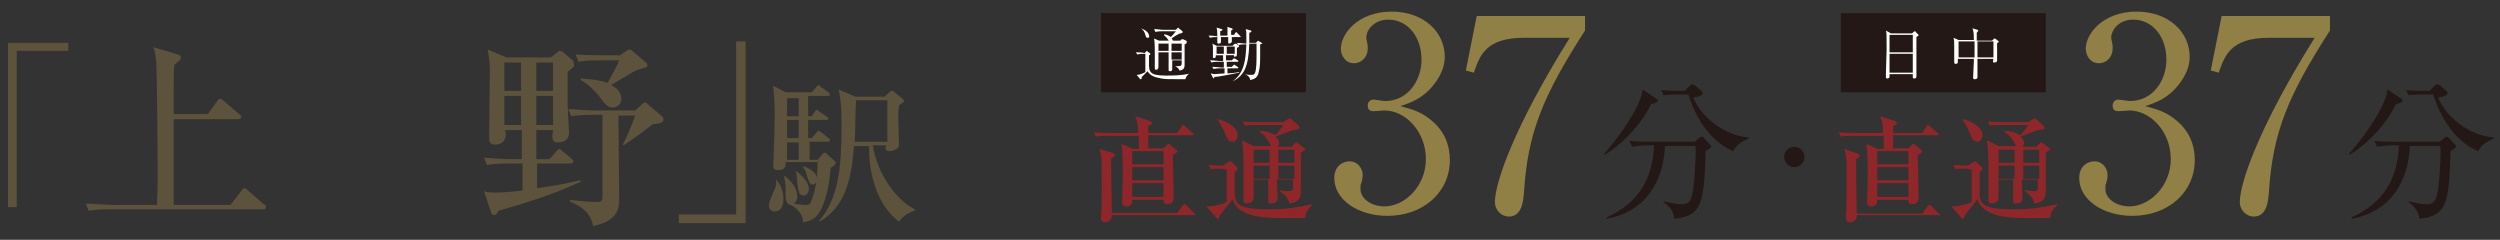
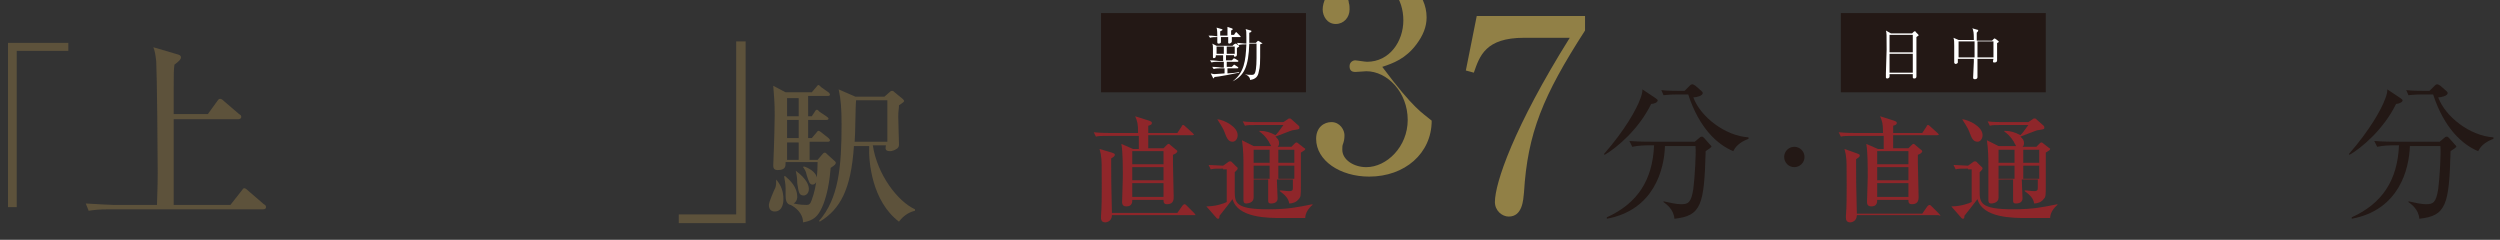
<svg xmlns="http://www.w3.org/2000/svg" version="1.1" x="0px" y="0px" viewBox="0 0 344 33" style="enable-background:new 0 0 344 33;" xml:space="preserve">
  <rect x="0" y="0" width="344" height="33" fill="#333333" stroke="none" />
  <style type="text/css">
	.st0{fill:#5D523B;}
	.st1{fill:#231815;}
	.st2{fill:#918046;}
	.st3{fill:#8F262A;}
	.st4{fill:#FFFFFF;}
</style>
  <g id="レイヤー_1">
</g>
  <g id="レイヤー_2">
    <g>
      <g>
        <g>
          <path class="st0" d="M2.3,7.1v21.4H1.1V5.9h8.3v1.1H2.3z" />
          <path class="st0" d="M36.2,28.8h-21c-1.7,0-2.3,0.1-3,0.2l-0.4-1c1.6,0.1,3.6,0.2,3.9,0.2h5.9c0-0.9,0.1-2.1,0.1-4.5      c0-2.7-0.1-13.4-0.2-15.2c-0.1-1-0.2-1.5-0.4-2l3.4,1c0.3,0.1,0.4,0.2,0.4,0.4c0,0.2-0.1,0.4-0.9,1c-0.1,0.8-0.1,1.3-0.1,3.1      v3.7h4.7l1.3-1.8c0.2-0.3,0.3-0.3,0.4-0.3c0.2,0,0.4,0.2,0.5,0.3l2.1,1.8c0.2,0.1,0.3,0.2,0.3,0.4c0,0.2-0.2,0.3-0.4,0.3h-8.9      c0,1,0,11.2,0,11.8h7.8l1.5-1.9c0.2-0.3,0.3-0.4,0.4-0.4c0.2,0,0.4,0.2,0.5,0.3l2.2,1.9c0.2,0.1,0.3,0.2,0.3,0.4      C36.6,28.8,36.3,28.8,36.2,28.8z" />
-           <path class="st0" d="M75.8,7.9l0.9-0.7c0.1-0.1,0.2-0.2,0.4-0.2c0.1,0,0.2,0.1,0.3,0.1l1.5,1.3C78.9,8.7,79,8.8,79,9      c0,0.2-0.5,0.6-0.9,0.9v4.3c0,0.5,0.2,3.9,0.2,4.1c0,0.9-0.7,1.3-1.5,1.3c-0.3,0-0.8,0-0.8-0.9c0-0.2,0.1-0.6,0.1-0.8h-2.3v4      h1.8l0.9-1c0.2-0.2,0.3-0.4,0.4-0.4c0.2,0,0.3,0.1,0.5,0.3l1.2,1c0.1,0.1,0.3,0.2,0.3,0.4c0,0.2-0.2,0.3-0.4,0.3h-4.6v3.4      c3.3-0.5,3.7-0.6,6-1.1V25c-4.3,2-8.2,3.1-11.3,4c-0.2,0.4-0.4,0.6-0.6,0.6c-0.2,0-0.4-0.2-0.4-0.3l-1-3      c0.2,0.1,0.7,0.2,1.5,0.2c1.3,0,3.3-0.2,3.8-0.3v-3.7H70c-1.7,0-2.3,0.1-3,0.2l-0.4-1c1.3,0.1,2.6,0.2,3.9,0.2h1.3v-4h-2.3      c0,0.2,0.1,0.4,0.1,0.6c0,0.8-0.5,1.4-1.5,1.4c-0.8,0-0.8-0.6-0.8-0.9c0-1.4,0.1-7.6,0.1-8.9c0-1,0-1.7-0.3-3.3l2.6,1.1H75.8z       M69.4,8.6v3.9h2.3V8.6H69.4z M69.4,13.2v4h2.3v-4H69.4z M73.8,8.6v3.9h2.3V8.6H73.8z M73.8,13.2v4h2.3v-4H73.8z M82.8,15.8      h-1.2c-1.9,0-2.4,0.1-3,0.2l-0.4-1c1.2,0.1,2.6,0.2,3.9,0.2h5.3l1-0.9c0.1-0.1,0.2-0.2,0.4-0.2c0.1,0,0.2,0.1,0.3,0.2l2,1.7      c0.1,0.1,0.2,0.2,0.2,0.4c0,0.6-0.7,0.6-1.5,0.7c-1.9,1.5-3.5,2.6-4,2.9l-0.1-0.1c0.6-1.2,1.1-2.3,1.7-4h-2.3l0.1,11.5      c0,1,0,3-3.6,3.7c-0.2-1-0.5-2.2-3.2-3.4v-0.2c1.7,0.2,3,0.3,3.8,0.3c0.7,0,0.7-0.3,0.7-1V15.8z M85.2,7.7L86.2,7      c0.3-0.2,0.3-0.2,0.4-0.2s0.3,0.1,0.4,0.2l2,1.7C89,8.7,89.1,8.9,89.1,9c0,0.2-0.1,0.3-1.4,0.6c-0.5,0.2-2.4,1.4-3.6,2.1      c0.4,0.2,1.4,0.8,1.4,1.9c0,0.3-0.2,1.2-1.2,1.2c-0.2,0-0.6,0-1.2-0.7c-0.9-1.2-1.7-2.2-3.2-3.1v-0.2c1.7,0.1,2.9,0.3,3.7,0.6      c1.3-2.3,1.4-2.6,1.6-3.1h-2.6c-1.9,0-2.4,0.1-3,0.2l-0.4-1c1.3,0.1,2.7,0.1,3.9,0.1H85.2z" />
          <path class="st0" d="M93.4,30.8v-1.3h7.9V5.7h1.3v25H93.4z" />
          <path class="st0" d="M106.8,24.7c0.7,0.8,1,1.7,1,2.7c0,0.2,0,1.7-1.2,1.7c-0.4,0-0.8-0.2-0.8-0.9c0-0.4,0.7-2,0.9-2.4      c0.1-0.3,0.1-0.6,0.1-1L106.8,24.7z M112.5,22l0.6-0.7c0.1-0.1,0.2-0.3,0.4-0.3c0.1,0,0.2,0.1,0.4,0.3l1,0.9      c0.1,0.1,0.1,0.1,0.1,0.2c0,0.2-0.1,0.3-0.7,0.7c-0.1,1.2-0.4,4.3-1.6,6.2c-0.7,1.1-1.8,1.2-2.2,1.3c0-1.3-1.1-2.1-1.7-2.4      c-0.6-0.1-0.7-0.7-0.7-1.3c0-0.2,0-0.9,0-1c0-0.1,0-0.6-0.2-1.6l0.1-0.1c0.7,0.6,1.7,1.5,1.7,2.9c0,0.1,0,0.6-0.5,0.9      c0.9,0.2,1.6,0.2,1.8,0.2c0.3,0,0.5-0.1,0.7-0.7c0.7-1.9,0.8-3.9,0.8-5.2h-4.4c0,0.6,0,1.1-1.1,1.1c-0.5,0-0.6-0.3-0.6-0.6      c0-0.4,0.1-2.3,0.1-2.7c0-0.2,0.1-2.9,0.1-4.3c0-1.8-0.1-2.6-0.2-4l1.7,0.9h3.6l0.6-0.7c0.2-0.2,0.2-0.3,0.3-0.3      c0.1,0,0.1,0,0.4,0.3l1,0.7c0.1,0.1,0.2,0.2,0.2,0.3c0,0.2-0.2,0.2-0.3,0.2h-2.7V16h0.5l0.4-0.6c0.1-0.2,0.2-0.3,0.3-0.3      c0.1,0,0.2,0.1,0.4,0.3l0.9,0.6c0.1,0.1,0.3,0.2,0.3,0.3c0,0.2-0.2,0.2-0.3,0.2h-2.5V19h0.5l0.6-0.7c0.1-0.1,0.2-0.3,0.3-0.3      c0.1,0,0.3,0.1,0.4,0.2L114,19c0.1,0.1,0.2,0.2,0.2,0.3c0,0.2-0.2,0.2-0.3,0.2h-2.5V22H112.5z M108.3,13.5V16h1.6v-2.5H108.3z       M108.3,16.5V19h1.6v-2.5H108.3z M109.9,22v-2.4h-1.6V22H109.9z M109.5,23.5c1.5,1.1,1.8,2,1.8,2.5c0,0.6-0.4,0.9-0.7,0.9      c-0.7,0-0.7-0.5-0.9-1.7C109.7,24.4,109.6,24,109.5,23.5L109.5,23.5z M110.6,22.9c0.4,0.1,1.8,0.7,1.8,1.7      c0,0.4-0.2,0.8-0.6,0.8c-0.4,0-0.5-0.4-0.8-1.3c-0.1-0.6-0.3-0.8-0.5-1.1L110.6,22.9z M120.1,20c0.6,4,3.4,7.7,5.8,8.8V29      c-0.9,0.2-1.7,0.8-2.2,1.5c-3.7-2.8-4.2-8.2-4.1-10.4h-2.1c-0.4,6-1.9,8.7-4.7,10.4l-0.1-0.1c2.7-3.1,3.1-7.4,3.1-13.3      c0-2.2-0.1-3.4-0.4-4.8l2.3,1h4l0.8-0.7c0.1-0.1,0.1-0.1,0.3-0.1c0.1,0,0.2,0.1,0.3,0.2l1.1,0.9c0.1,0.1,0.2,0.2,0.2,0.3      c0,0.1-0.1,0.2-0.7,0.6c0,0.4-0.1,0.8-0.1,1.5c0,0.6,0.1,3.7,0.1,3.8c0,0.2,0,0.4-0.2,0.6c-0.4,0.3-0.8,0.4-1,0.4      c-0.7,0-0.7-0.3-0.6-0.8H120.1z M122.1,19.5v-5.7h-4.3c-0.1,0.8-0.1,4.8-0.2,5.7H122.1z" />
        </g>
      </g>
      <g>
        <path class="st1" d="M227.2,14.3c-1.7,3.5-4.8,6.1-6.4,7l-0.1-0.1c2.9-3.3,4.5-6.2,5-7.6c0.2-0.5,0.3-0.9,0.3-1.3l1.8,1.2     c0.1,0.1,0.3,0.2,0.3,0.3C228.1,14.1,227.6,14.3,227.2,14.3z M234.7,20.8c-0.2,7.4-0.6,8.9-4.3,9.3c-0.1-1.3-1.1-2-1.5-2.3l0-0.1     c0.9,0.2,1.8,0.4,2.4,0.4c1,0,1.4-0.2,1.7-2.1c0.2-1.5,0.4-5,0.3-5.9h-4.2c-0.1,3.2-1.5,8.8-8,10l0-0.2c4.2-1.9,6.3-5.1,6.5-9.9     H227c-0.5,0-1.5,0-2.4,0.2l-0.4-0.8c1.3,0.1,2.5,0.1,3.2,0.1h5.8l0.6-0.5c0.1-0.1,0.2-0.2,0.4-0.2c0.1,0,0.2,0.1,0.3,0.2l0.8,0.9     c0.1,0.1,0.2,0.2,0.2,0.3C235.3,20.4,235.3,20.4,234.7,20.8z M238.5,20.8c-2.2-0.9-4.7-3.2-6.2-7.8h-1.7c-1,0-1.4,0.1-1.7,0.1     l-0.3-0.7c0.9,0.1,1.8,0.1,2.2,0.1h1l0.7-0.7c0.2-0.2,0.3-0.2,0.4-0.2c0.1,0,0.2,0.1,0.4,0.2l0.8,0.7c0.1,0.1,0.2,0.2,0.2,0.3     c0,0.4-0.9,0.6-1.3,0.6c1,2.7,4.4,5.3,7.6,5.5l0,0.2C239.3,19.6,238.8,20.2,238.5,20.8z" />
      </g>
      <g>
        <g>
-           <path class="st2" d="M197,16.6c1.7,1.4,2.5,3.3,2.5,5.4c0,4.5-3.7,7.7-8.6,7.7c-4,0-7.3-2.2-7.3-5.2c0-1.6,1.1-2.3,2.1-2.3      c1.2,0,1.8,1.1,1.8,1.8c0,0.6-0.1,0.9-0.2,1.2c-0.1,0.2-0.1,0.5-0.1,0.8c0,1.4,1.6,2.4,3.3,2.4c2.8,0,5.7-2.8,5.7-6.5      c0-3.8-2.8-6.7-5.7-6.7c-0.2,0-1.2,0.1-1.5,0.1c-0.6,0-0.8-0.3-0.8-0.8c0-0.5,0.4-0.8,0.8-0.8c0.2,0,1.3,0.2,1.6,0.2      c3.1,0,5-2.8,5-5.7c0-2.9-1.7-5.5-4.6-5.5c-1.9,0-3,1.4-3,2.5c0,0.2,0.1,0.4,0.1,0.6c0.1,0.3,0.1,0.6,0.1,0.9c0,1.1-0.8,2-1.9,2      c-1.2,0-1.8-1.1-1.8-2c0-2,2.3-5.1,7-5.1c4.5,0,7.3,2.9,7.3,6.2c0,1.3-0.5,2.5-1.4,3.7c-1.5,2-3.2,2.6-4.7,3.1      C194.6,15.1,195.7,15.5,197,16.6z" />
+           <path class="st2" d="M197,16.6c0,4.5-3.7,7.7-8.6,7.7c-4,0-7.3-2.2-7.3-5.2c0-1.6,1.1-2.3,2.1-2.3      c1.2,0,1.8,1.1,1.8,1.8c0,0.6-0.1,0.9-0.2,1.2c-0.1,0.2-0.1,0.5-0.1,0.8c0,1.4,1.6,2.4,3.3,2.4c2.8,0,5.7-2.8,5.7-6.5      c0-3.8-2.8-6.7-5.7-6.7c-0.2,0-1.2,0.1-1.5,0.1c-0.6,0-0.8-0.3-0.8-0.8c0-0.5,0.4-0.8,0.8-0.8c0.2,0,1.3,0.2,1.6,0.2      c3.1,0,5-2.8,5-5.7c0-2.9-1.7-5.5-4.6-5.5c-1.9,0-3,1.4-3,2.5c0,0.2,0.1,0.4,0.1,0.6c0.1,0.3,0.1,0.6,0.1,0.9c0,1.1-0.8,2-1.9,2      c-1.2,0-1.8-1.1-1.8-2c0-2,2.3-5.1,7-5.1c4.5,0,7.3,2.9,7.3,6.2c0,1.3-0.5,2.5-1.4,3.7c-1.5,2-3.2,2.6-4.7,3.1      C194.6,15.1,195.7,15.5,197,16.6z" />
          <path class="st2" d="M218.1,2.3v1.9c-5.8,9-7.9,14.1-8.4,22.3c-0.1,1-0.2,3.3-2.1,3.3c-0.9,0-1.9-0.8-1.9-2      c0-2.6,2.6-10.3,10.3-22.6h-6.3c-5.3,0-6.1,2.5-6.9,4.8l-1.1-0.3l1.5-7.5H218.1z" />
        </g>
      </g>
      <g>
        <path class="st3" d="M164.1,18.6H158v1.8h2.1l0.4-0.4c0.1-0.1,0.2-0.2,0.3-0.2c0.1,0,0.2,0.1,0.3,0.2l0.6,0.5     c0.1,0.1,0.3,0.2,0.3,0.3c0,0.2-0.3,0.4-0.6,0.5c0,0.4,0,0.7,0,1.2c0,0.7,0.1,3.9,0.1,4.6c0,0.3,0,1-0.9,1     c-0.5,0-0.5-0.3-0.5-0.6h-4.3c0,0.3,0,0.9-0.8,0.9c-0.3,0-0.6-0.1-0.6-0.6c0-0.5,0.1-2.7,0.1-3.4c0-1.6,0-3.5-0.2-4.6l1.6,0.7     h0.8v-1.8h-4.2c-1,0-1.3,0-1.7,0.1l-0.3-0.6c1,0.1,2.1,0.1,2.2,0.1h3.9c0-1.3-0.1-1.6-0.4-2.3l1.9,0.6c0.3,0.1,0.4,0.2,0.4,0.3     c0,0.2-0.1,0.3-0.5,0.4c0,0.6,0,0.7,0,1h4l0.6-0.9c0-0.1,0.1-0.2,0.2-0.2c0.1,0,0.2,0.1,0.3,0.2l1,0.9c0.1,0.1,0.2,0.2,0.2,0.3     C164.3,18.5,164.2,18.6,164.1,18.6z M164.1,29.6H153c0,0.9-0.8,1-0.9,1c-0.6,0-0.6-0.5-0.6-0.6c0-0.1,0-0.2,0-0.3     c0.1-1.2,0.1-2.8,0.1-4c0-3.1,0-3.7-0.1-4.2c0-0.3-0.1-0.5-0.2-1L153,21c0.2,0.1,0.4,0.1,0.4,0.3c0,0.2-0.2,0.3-0.5,0.5     c0,0.3,0,0.6,0,1.1c0,1.4,0,2.4,0.1,6.4h9l0.7-1c0.1-0.1,0.2-0.2,0.3-0.2c0.1,0,0.2,0.1,0.3,0.2l1,1c0,0,0.2,0.2,0.2,0.3     C164.3,29.6,164.2,29.6,164.1,29.6z M160.1,20.8h-4.3v1.8h4.3V20.8z M160.1,23h-4.3v1.8h4.3V23z M160.1,25.2h-4.3v1.9h4.3V25.2z" />
        <path class="st3" d="M168.3,23.2c-1,0-1.3,0-1.7,0.1l-0.3-0.6c0.4,0,1.8,0.1,2,0.1l0.7-0.5c0.1-0.1,0.2-0.1,0.3-0.1     c0.1,0,0.2,0.1,0.2,0.1l0.6,0.6c0.1,0.1,0.2,0.1,0.2,0.3c0,0.1-0.1,0.2-0.4,0.5c0,0.4,0,2.2,0,2.6c0,1.6,0.1,2.5,4.6,2.5     c2.8,0,4.1-0.3,6.1-0.7v0.1c-0.5,0.4-1,1.1-1,1.8c-1.2,0-2.8,0-3.2,0c-1.9,0-6.1,0-6.8-2.6c-0.8,1-1.3,1.7-1.8,2.3     c0,0.2,0,0.4-0.2,0.4c-0.1,0-0.2-0.1-0.2-0.1l-1.4-1.6c1.3,0,2.4-0.4,2.8-0.6v-4.5H168.3z M167.5,16.4c0.9,0.1,2.8,1,2.8,2.2     c0,0.5-0.3,0.9-0.7,0.9c-0.6,0-0.8-0.5-1.1-1.3C168.2,17.4,167.7,16.8,167.5,16.4L167.5,16.4z M172.5,24.9c0,0.4,0,2,0,2.3     c0,0.7-0.8,0.8-1,0.8c-0.4,0-0.4-0.3-0.4-0.5c0-0.1,0-0.6,0-0.7c0-1,0-3.4,0-4c0-0.9,0-2.1-0.2-3.5l1.6,0.8h2.4     c0-0.1-0.3-0.5-0.3-0.6c-0.5-0.8-0.9-1.1-1.3-1.4v-0.1c0.8,0,1.5,0.2,2.2,0.6c0.3-0.3,0.4-0.4,1.1-1.4H173c-1,0-1.3,0-1.7,0.1     l-0.3-0.6c0.7,0.1,1.5,0.1,2.2,0.1h3.4l0.6-0.4c0.1-0.1,0.2-0.1,0.3-0.1s0.2,0.1,0.3,0.2l0.9,0.8c0.1,0.1,0.1,0.1,0.1,0.3     c0,0.2-0.2,0.2-0.8,0.3c-0.2,0-0.4,0.1-2.5,0.9c0.2,0.2,0.5,0.4,0.5,0.9c0,0.3-0.1,0.4-0.2,0.5h1.9l0.5-0.5c0,0,0.1-0.1,0.2-0.1     c0.1,0,0.2,0.1,0.2,0.1l0.9,0.7c0.1,0,0.1,0.1,0.1,0.1c0,0.1-0.1,0.2-0.3,0.3c-0.1,0.1-0.2,0.1-0.3,0.2c0,0.2,0,0.4,0,0.7v3.8     c0,1.4,0,1.6-0.3,1.9c-0.3,0.4-0.8,0.6-1.3,0.6c-0.1-0.7-0.6-1.2-1.3-1.7v-0.1c0.4,0,0.9,0.1,1.3,0.1c0.5,0,0.5-0.2,0.5-0.5v-1.1     h-2.2c0,0.4,0.1,2.4,0.1,2.6c0,0.5-0.4,0.7-0.9,0.7c-0.4,0-0.4-0.2-0.4-0.5c0-0.4,0-2.4,0-2.8H172.5z M174.7,22.4v-1.8h-2.2     c0,0.3,0,1.5,0,1.8H174.7z M172.5,22.8v1.8h2.2c0-0.6,0-0.7,0-1.8H172.5z M178.1,22.4v-1.8h-2.2v1.8H178.1z M178.1,24.6v-1.8     h-2.2c0,0.3,0,1.5,0,1.8H178.1z" />
      </g>
      <g>
        <path class="st1" d="M329.7,14.3c-1.7,3.5-4.8,6.1-6.4,7l-0.1-0.1c2.9-3.3,4.5-6.2,5-7.6c0.2-0.5,0.3-0.9,0.3-1.3l1.8,1.2     c0.1,0.1,0.3,0.2,0.3,0.3C330.6,14.1,330,14.3,329.7,14.3z M337.2,20.8c-0.2,7.4-0.6,8.9-4.3,9.3c-0.1-1.3-1.1-2-1.5-2.3l0-0.1     c0.9,0.2,1.8,0.4,2.4,0.4c1,0,1.4-0.2,1.7-2.1c0.2-1.5,0.4-5,0.3-5.9h-4.2c-0.1,3.2-1.5,8.8-8,10l0-0.2c4.2-1.9,6.3-5.1,6.5-9.9     h-0.6c-0.5,0-1.5,0-2.4,0.2l-0.4-0.8c1.3,0.1,2.5,0.1,3.2,0.1h5.8l0.6-0.5c0.1-0.1,0.2-0.2,0.4-0.2c0.1,0,0.2,0.1,0.3,0.2     l0.8,0.9c0.1,0.1,0.2,0.2,0.2,0.3C337.8,20.4,337.8,20.4,337.2,20.8z M341,20.8c-2.2-0.9-4.7-3.2-6.2-7.8h-1.7     c-1,0-1.4,0.1-1.7,0.1l-0.3-0.7c0.9,0.1,1.8,0.1,2.2,0.1h1l0.7-0.7c0.2-0.2,0.3-0.2,0.4-0.2c0.1,0,0.2,0.1,0.4,0.2l0.8,0.7     c0.1,0.1,0.2,0.2,0.2,0.3c0,0.4-0.9,0.6-1.3,0.6c1,2.7,4.4,5.3,7.6,5.5l0,0.2C341.8,19.6,341.3,20.2,341,20.8z" />
      </g>
      <g>
        <g>
-           <path class="st2" d="M299.5,16.6c1.7,1.4,2.5,3.3,2.5,5.4c0,4.5-3.7,7.7-8.6,7.7c-4,0-7.3-2.2-7.3-5.2c0-1.6,1.1-2.3,2.1-2.3      c1.2,0,1.8,1.1,1.8,1.8c0,0.6-0.1,0.9-0.2,1.2c-0.1,0.2-0.1,0.5-0.1,0.8c0,1.4,1.6,2.4,3.3,2.4c2.8,0,5.7-2.8,5.7-6.5      c0-3.8-2.8-6.7-5.7-6.7c-0.2,0-1.2,0.1-1.5,0.1c-0.6,0-0.8-0.3-0.8-0.8c0-0.5,0.4-0.8,0.8-0.8c0.2,0,1.3,0.2,1.6,0.2      c3.1,0,5-2.8,5-5.7c0-2.9-1.7-5.5-4.6-5.5c-1.9,0-3,1.4-3,2.5c0,0.2,0.1,0.4,0.1,0.6c0.1,0.3,0.1,0.6,0.1,0.9c0,1.1-0.8,2-1.9,2      c-1.2,0-1.8-1.1-1.8-2c0-2,2.3-5.1,7-5.1c4.5,0,7.3,2.9,7.3,6.2c0,1.3-0.5,2.5-1.4,3.7c-1.5,2-3.2,2.6-4.7,3.1      C297.1,15.1,298.2,15.5,299.5,16.6z" />
-           <path class="st2" d="M320.6,2.3v1.9c-5.8,9-7.9,14.1-8.4,22.3c-0.1,1-0.2,3.3-2.1,3.3c-0.9,0-1.9-0.8-1.9-2      c0-2.6,2.6-10.3,10.3-22.6h-6.3c-5.3,0-6.1,2.5-6.9,4.8l-1.1-0.3l1.5-7.5H320.6z" />
-         </g>
+           </g>
      </g>
      <g>
        <g>
          <path class="st3" d="M266.6,18.6h-6.1v1.8h2.1l0.4-0.4c0.1-0.1,0.2-0.2,0.3-0.2c0.1,0,0.2,0.1,0.3,0.2l0.6,0.5      c0.1,0.1,0.3,0.2,0.3,0.3c0,0.2-0.3,0.4-0.6,0.5c0,0.4,0,0.7,0,1.2c0,0.7,0.1,3.9,0.1,4.6c0,0.3,0,1-0.9,1      c-0.5,0-0.5-0.3-0.5-0.6h-4.3c0,0.3,0,0.9-0.8,0.9c-0.3,0-0.6-0.1-0.6-0.6c0-0.5,0.1-2.7,0.1-3.4c0-1.6,0-3.5-0.2-4.6l1.6,0.7      h0.8v-1.8h-4.2c-1,0-1.3,0-1.7,0.1l-0.3-0.6c1,0.1,2.1,0.1,2.2,0.1h3.9c0-1.3-0.1-1.6-0.4-2.3l1.9,0.6c0.3,0.1,0.4,0.2,0.4,0.3      c0,0.2-0.1,0.3-0.5,0.4c0,0.6,0,0.7,0,1h4l0.6-0.9c0-0.1,0.1-0.2,0.2-0.2c0.1,0,0.2,0.1,0.3,0.2l1,0.9c0.1,0.1,0.2,0.2,0.2,0.3      C266.8,18.5,266.7,18.6,266.6,18.6z M266.6,29.6h-11.1c0,0.9-0.8,1-0.9,1c-0.6,0-0.6-0.5-0.6-0.6c0-0.1,0-0.2,0-0.3      c0.1-1.2,0.1-2.8,0.1-4c0-3.1,0-3.7-0.1-4.2c0-0.3-0.1-0.5-0.2-1l1.7,0.6c0.2,0.1,0.4,0.1,0.4,0.3c0,0.2-0.2,0.3-0.5,0.5      c0,0.3,0,0.6,0,1.1c0,1.4,0,2.4,0.1,6.4h9l0.7-1c0.1-0.1,0.2-0.2,0.3-0.2s0.2,0.1,0.3,0.2l1,1c0,0,0.2,0.2,0.2,0.3      C266.8,29.6,266.7,29.6,266.6,29.6z M262.6,20.8h-4.3v1.8h4.3V20.8z M262.6,23h-4.3v1.8h4.3V23z M262.6,25.2h-4.3v1.9h4.3V25.2z      " />
          <path class="st3" d="M270.8,23.2c-1,0-1.3,0-1.7,0.1l-0.3-0.6c0.4,0,1.8,0.1,2,0.1l0.7-0.5c0.1-0.1,0.2-0.1,0.3-0.1      c0.1,0,0.2,0.1,0.2,0.1l0.6,0.6c0.1,0.1,0.2,0.1,0.2,0.3c0,0.1-0.1,0.2-0.4,0.5c0,0.4,0,2.2,0,2.6c0,1.6,0.1,2.5,4.6,2.5      c2.8,0,4.1-0.3,6.1-0.7v0.1c-0.5,0.4-1,1.1-1,1.8c-1.2,0-2.8,0-3.2,0c-1.9,0-6.1,0-6.8-2.6c-0.8,1-1.3,1.7-1.8,2.3      c0,0.2,0,0.4-0.2,0.4c-0.1,0-0.2-0.1-0.2-0.1l-1.4-1.6c1.3,0,2.4-0.4,2.8-0.6v-4.5H270.8z M270,16.4c0.9,0.1,2.8,1,2.8,2.2      c0,0.5-0.3,0.9-0.7,0.9c-0.6,0-0.8-0.5-1.1-1.3C270.7,17.4,270.2,16.8,270,16.4L270,16.4z M275,24.9c0,0.4,0,2,0,2.3      c0,0.7-0.8,0.8-1,0.8c-0.4,0-0.4-0.3-0.4-0.5c0-0.1,0-0.6,0-0.7c0-1,0-3.4,0-4c0-0.9,0-2.1-0.2-3.5l1.6,0.8h2.4      c0-0.1-0.3-0.5-0.3-0.6c-0.5-0.8-0.9-1.1-1.3-1.4v-0.1c0.8,0,1.5,0.2,2.2,0.6c0.3-0.3,0.4-0.4,1.1-1.4h-3.6c-1,0-1.3,0-1.7,0.1      l-0.3-0.6c0.7,0.1,1.5,0.1,2.2,0.1h3.4l0.6-0.4c0.1-0.1,0.2-0.1,0.3-0.1s0.2,0.1,0.3,0.2l0.9,0.8c0.1,0.1,0.1,0.1,0.1,0.3      c0,0.2-0.2,0.2-0.8,0.3c-0.2,0-0.4,0.1-2.5,0.9c0.2,0.2,0.5,0.4,0.5,0.9c0,0.3-0.1,0.4-0.2,0.5h1.9l0.5-0.5c0,0,0.1-0.1,0.2-0.1      c0.1,0,0.2,0.1,0.2,0.1l0.9,0.7c0.1,0,0.1,0.1,0.1,0.1c0,0.1-0.1,0.2-0.3,0.3c-0.1,0.1-0.2,0.1-0.3,0.2c0,0.2,0,0.4,0,0.7v3.8      c0,1.4,0,1.6-0.3,1.9c-0.3,0.4-0.8,0.6-1.3,0.6c-0.1-0.7-0.6-1.2-1.3-1.7v-0.1c0.4,0,0.9,0.1,1.3,0.1c0.5,0,0.5-0.2,0.5-0.5      v-1.1h-2.2c0,0.4,0.1,2.4,0.1,2.6c0,0.5-0.4,0.7-0.9,0.7c-0.4,0-0.4-0.2-0.4-0.5c0-0.4,0-2.4,0-2.8H275z M277.2,22.4v-1.8H275      c0,0.3,0,1.5,0,1.8H277.2z M275,22.8v1.8h2.2c0-0.6,0-0.7,0-1.8H275z M280.6,22.4v-1.8h-2.2v1.8H280.6z M280.6,24.6v-1.8h-2.2      c0,0.3,0,1.5,0,1.8H280.6z" />
        </g>
      </g>
      <circle class="st1" cx="246.9" cy="21.6" r="1.4" />
      <rect x="151.5" y="1.8" class="st1" width="28.2" height="10.9" />
      <g>
-         <path class="st4" d="M163.1,10.9c-0.2,0-0.4,0-0.5,0c-2,0-2.1,0-2.8-0.1c-1.1-0.2-1.5-0.4-1.9-1c-0.1,0.1-0.7,0.7-0.8,0.8     c0,0.1,0,0.3-0.1,0.3c0,0-0.1,0-0.1,0l-0.5-0.6c0.5,0,1.1-0.3,1.2-0.4V7.4c-0.4,0-0.8,0-1.1,0.1l-0.2-0.3c0.3,0,0.9,0,1.2,0.1     l0.2-0.2c0.1-0.1,0.1-0.1,0.1-0.1c0,0,0.1,0,0.1,0.1l0.3,0.2c0,0,0.1,0.1,0.1,0.1c0,0.1-0.1,0.2-0.2,0.2c0,0.1,0,0.2,0,1.1     c0,1.1,0,1.7,2.3,1.7c0.5,0,1.5,0,2.3-0.1c0.6-0.1,0.8-0.1,1-0.2l0,0C163.5,10.2,163.2,10.5,163.1,10.9z M157.9,5.2     c-0.2,0-0.2-0.1-0.3-0.4c-0.1-0.4-0.3-0.7-0.6-0.9l0,0c0.6,0.2,1.1,0.6,1.1,1C158.2,5.1,158.1,5.2,157.9,5.2z M162.5,4.6     c-0.2,0-0.2,0-0.7,0.3c0,0-0.5,0.3-0.6,0.4c0.1,0.1,0.2,0.2,0.2,0.4c0,0.2-0.1,0.3-0.2,0.3c-0.2,0-0.2-0.1-0.3-0.3     c-0.2-0.3-0.4-0.6-0.7-0.8V4.7c0.5,0.1,0.8,0.3,0.9,0.4c0.2-0.2,0.4-0.4,0.7-0.8H160c-0.2,0-0.7,0-1,0.1l-0.2-0.4     c0.4,0,0.9,0.1,1.3,0.1h1.7l0.2-0.2c0,0,0.1-0.1,0.1-0.1s0.1,0,0.1,0.1l0.4,0.3c0,0,0.1,0.1,0.1,0.1     C162.8,4.5,162.7,4.5,162.5,4.6z M163.2,6c0,0-0.1,0.1-0.2,0.1c0,0.4,0,2.3,0,2.7c0,0.3,0,0.4-0.1,0.6c0,0-0.2,0.3-0.6,0.3     c-0.1-0.3-0.4-0.5-0.6-0.6l0,0c0.2,0,0.4,0,0.5,0c0.3,0,0.4-0.1,0.4-0.4V8.3h-1.3c0,0.2,0,1.1,0,1.2c0,0.3-0.2,0.3-0.3,0.3     c-0.2,0-0.2-0.1-0.2-0.2c0-0.3,0-1,0-1.4h-1.4c0,0.1,0,0.9,0,1c0,0.4-0.3,0.4-0.3,0.4c-0.2,0-0.2-0.1-0.2-0.2c0-0.2,0-0.5,0-0.6     c0-0.3,0-0.9,0-1.4c0-0.5,0-1.7-0.1-2.1l0.7,0.3h2.9l0.2-0.2c0,0,0.1,0,0.1,0c0,0,0.1,0,0.1,0l0.4,0.2c0,0,0.1,0,0.1,0.1     C163.3,6,163.2,6,163.2,6z M160.8,6h-1.4v0.2V7h1.4V6z M159.4,7.2c0,0.3,0,0.6,0,1h1.4c0-0.2,0-0.8,0-1H159.4z M162.6,6h-1.4v1     h1.4V6z M162.6,7.2h-1.4c0,0.7,0,0.8,0,1h1.4V7.2z" />
        <path class="st4" d="M170.2,6.6c0,0.1,0,0.8,0,0.9c0,0.2-0.1,0.3-0.3,0.3c-0.1,0-0.1,0-0.1-0.1c0,0,0-0.1,0-0.1h-1.1v0.7h0.8     l0.2-0.2c0.1-0.1,0.1-0.1,0.1-0.1c0,0,0.1,0.1,0.2,0.1l0.3,0.2c0.1,0,0.1,0.1,0.1,0.1c0,0.1-0.1,0.1-0.1,0.1h-1.5v0.7h0.7     l0.2-0.2c0.1-0.1,0.1-0.1,0.1-0.1c0,0,0.1,0,0.2,0.1l0.3,0.2c0,0,0.1,0.1,0.1,0.1c0,0.1-0.1,0.1-0.1,0.1h-1.4v0.7     c0.3,0,1.4-0.1,1.6-0.2v0.1c-0.4,0.1-3,0.6-3.4,0.6c0,0.1-0.1,0.2-0.1,0.2c0,0-0.1-0.1-0.1-0.1l-0.3-0.6c0.1,0,0.3,0.1,0.5,0.1     c0.2,0,1.2-0.1,1.4-0.1V9.4H168c-0.3,0-0.7,0-1,0.1l-0.2-0.3c0.6,0,1.2,0.1,1.3,0.1h0.3V8.5h-0.7c-0.3,0-0.7,0-1,0.1l-0.2-0.3     c0.6,0,1.2,0.1,1.3,0.1h0.5V7.6h-1c0,0.2,0,0.4-0.3,0.4c-0.1,0-0.1-0.1-0.1-0.2c0,0,0-0.2,0-0.2c0-0.3,0-0.7,0-1     c0-0.3,0-0.4-0.1-0.6l0.6,0.3h2.2l0.2-0.2C170,6,170,6,170.1,6c0,0,0,0,0.1,0.1l0.3,0.2c0,0,0,0,0,0.1     C170.5,6.4,170.4,6.5,170.2,6.6z M170.7,5.1h-1.2c0,0.1,0,0.5,0,0.6c0,0.2-0.3,0.3-0.3,0.3C169,6,169,5.9,169,5.9s0-0.2,0-0.2     c0-0.3,0-0.4,0-0.6h-1c0,0.2,0,0.6,0,0.7c0,0.1-0.1,0.2-0.3,0.2c-0.1,0-0.2,0-0.2-0.2c0-0.1,0-0.6,0-0.7c-0.3,0-0.7,0-1,0.1     l-0.2-0.3c0.2,0,0.6,0,1.2,0.1c0-0.3,0-0.9-0.1-1.2l0.7,0.2c0.1,0,0.1,0,0.1,0.1c0,0,0,0.1-0.1,0.1c0,0-0.1,0.1-0.2,0.1     c0,0.2,0,0.3,0,0.6h1c0-0.9,0-1,0-1.2l0.6,0.2c0,0,0.1,0,0.1,0.1c0,0,0,0.1,0,0.1c0,0-0.2,0.1-0.2,0.1v0.6h0.4l0.2-0.3     c0.1-0.1,0.1-0.1,0.1-0.1c0,0,0,0,0.1,0.1l0.3,0.3c0,0,0.1,0.1,0.1,0.1C170.8,5.1,170.7,5.1,170.7,5.1z M168.4,6.4h-1v1h1V6.4z      M169.9,6.4h-1.1v1h1.1V6.4z M173.4,6.1c0,0,0,0.2,0,0.2c0,2.6,0,2.8-0.2,3.6c-0.1,0.6-0.4,1-1.2,1.1c0,0,0-0.1,0-0.1     c0-0.2-0.2-0.5-0.7-0.7l0,0c0.3,0.1,0.7,0.1,0.9,0.1c0.2,0,0.4,0,0.5-0.3c0.2-0.5,0.2-1.9,0.2-2v-2V6h-1     c-0.1,3.2-0.7,4.4-2.3,5.2l0,0c1.6-1.2,1.8-2.8,1.9-5.1c-0.3,0-0.7,0-1.1,0.1l-0.2-0.3c0.4,0,0.9,0.1,1.3,0.1c0-0.1,0-0.6,0-0.9     c0-0.7,0-0.8-0.1-1.1l0.7,0.2c0.1,0,0.1,0.1,0.1,0.1c0,0.1-0.2,0.2-0.3,0.2c0,0.2,0,0.2,0,0.3c0,0.2,0,0.9,0,1.1h0.9l0.2-0.2     c0.1-0.1,0.1-0.1,0.1-0.1c0,0,0,0,0.2,0.1l0.3,0.2c0.1,0,0.1,0.1,0.1,0.1C173.7,6,173.6,6,173.4,6.1z" />
      </g>
      <rect x="253.3" y="1.8" class="st1" width="28.2" height="10.9" />
      <g>
        <path class="st4" d="M263.7,5.1c0,1,0,3.8,0,4.9c0,0.1,0,0.5,0,0.5c0,0.3-0.2,0.3-0.3,0.3c-0.2,0-0.2-0.1-0.2-0.2     c0,0,0-0.3,0-0.4H260c0,0.2,0,0.3,0,0.4c0,0-0.1,0.2-0.3,0.2c-0.2,0-0.2-0.1-0.2-0.2c0-0.1,0-0.4,0-0.5c0-0.7,0.1-2.7,0.1-3.3     c0-2.1,0-2.3-0.1-2.6l0.7,0.4h2.9l0.2-0.2c0,0,0.1-0.1,0.2-0.1c0,0,0.1,0,0.1,0.1l0.3,0.3c0.1,0.1,0.1,0.1,0.1,0.2     C264,4.9,263.8,5,263.7,5.1z M263.2,4.8H260v2.4h3.2V4.8z M263.2,7.4H260v2.6h3.2V7.4z" />
        <path class="st4" d="M275,5.8c-0.1,0.1-0.1,0.1-0.2,0.1c0,0.3,0,0.5,0,1.1c0,0.1,0,1.3,0,1.3c0,0.3-0.3,0.3-0.4,0.3     c-0.2,0-0.2-0.1-0.1-0.5h-2.2c0,0.6,0,1.8,0,2.3c0,0,0,0.2,0,0.2c0,0.3-0.3,0.3-0.4,0.3c-0.2,0-0.2-0.2-0.2-0.2     c0-0.1,0.1-2,0.1-2.2V8.1h-2.2c0,0.5,0,0.5,0,0.5c0,0.1-0.2,0.2-0.3,0.2c-0.1,0-0.2-0.1-0.2-0.2c0,0,0-0.2,0-0.2     c0-0.3,0-1.4,0-2.1c0-0.5,0-0.8-0.1-1.1l0.7,0.3h2.1c0-0.3,0-1.1-0.1-1.3c0-0.2-0.1-0.2-0.1-0.3l0.7,0.2c0.1,0,0.1,0,0.1,0.1     c0,0.1-0.1,0.2-0.2,0.3c0,0.2,0,0.5,0,1.1h2.1l0.2-0.2c0,0,0.1-0.1,0.1-0.1c0,0,0.1,0,0.1,0l0.3,0.2c0.1,0.1,0.1,0.1,0.1,0.1     C275.1,5.7,275,5.7,275,5.8z M271.7,5.7h-2.2v2.2h2.2C271.7,6.3,271.7,6.1,271.7,5.7z M274.3,5.7h-2.2c0,0.3,0,1,0,2.2h2.2V5.7z" />
      </g>
    </g>
  </g>
  <g id="レイヤー_3">
</g>
  <g id="レイヤー_4">
</g>
  <g id="レイヤー_5">
</g>
  <g id="レイヤー_6">
</g>
  <g id="レイヤー_7">
</g>
  <g id="レイヤー_8">
</g>
</svg>